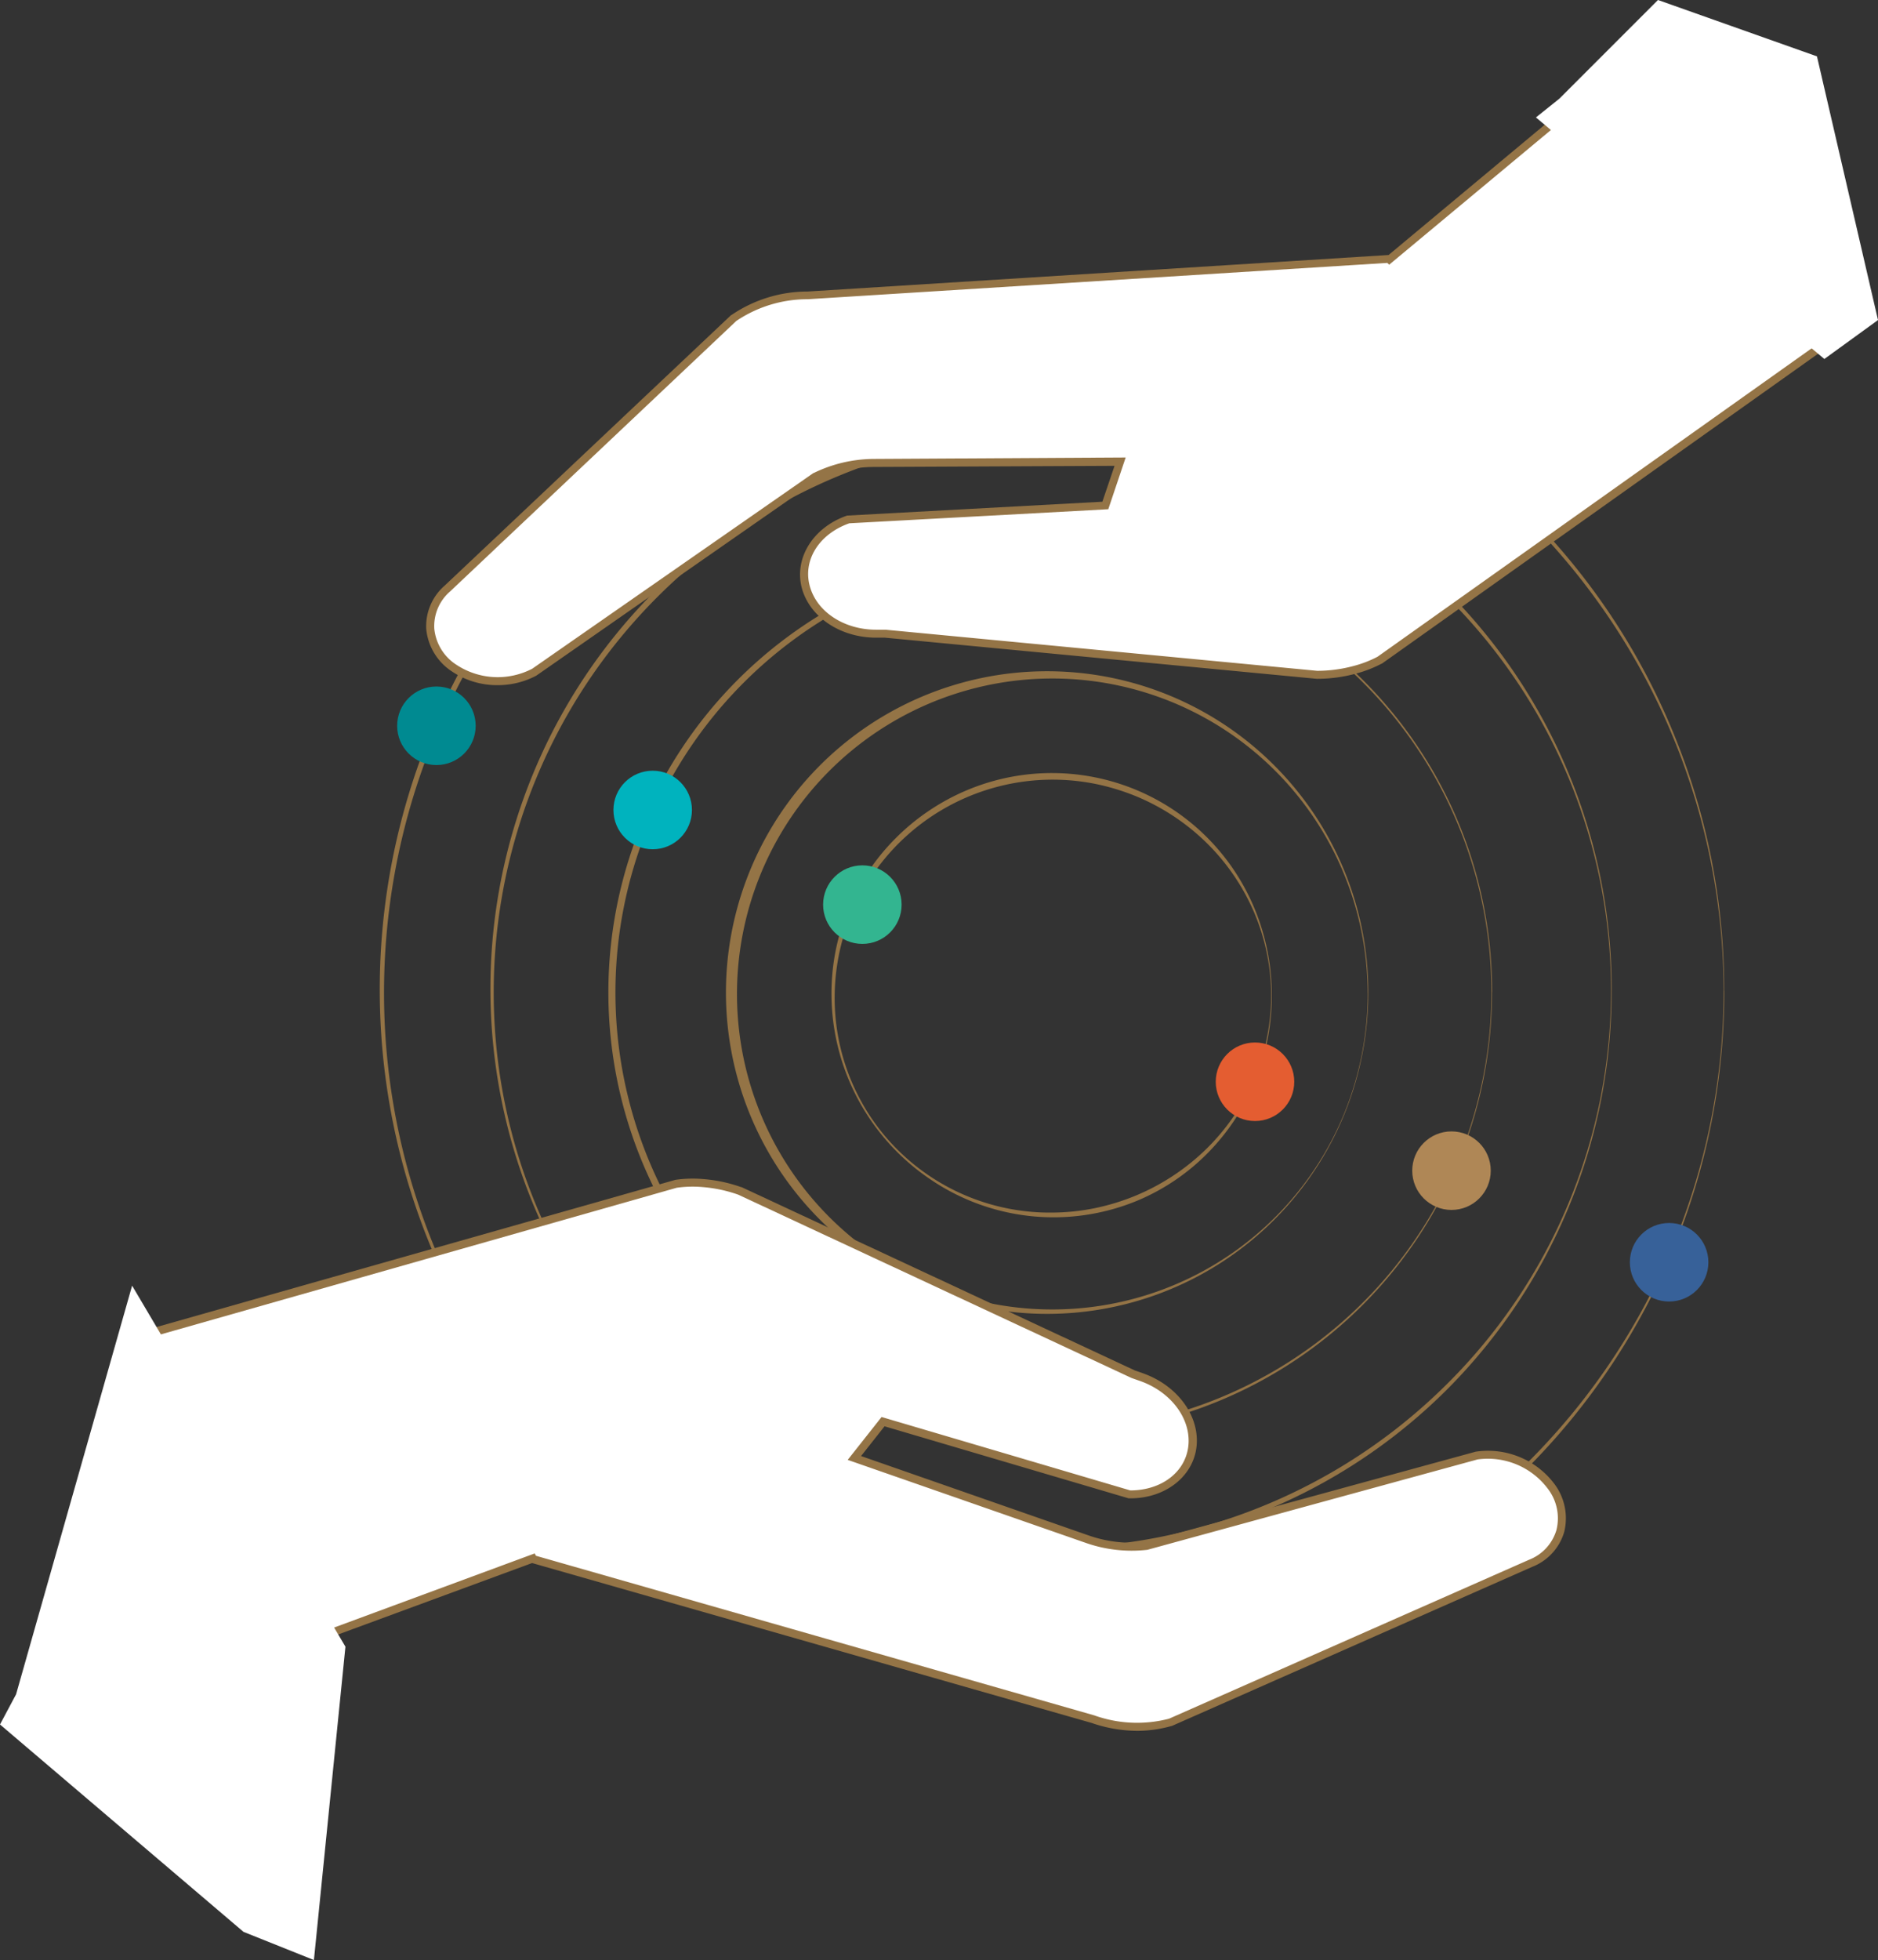
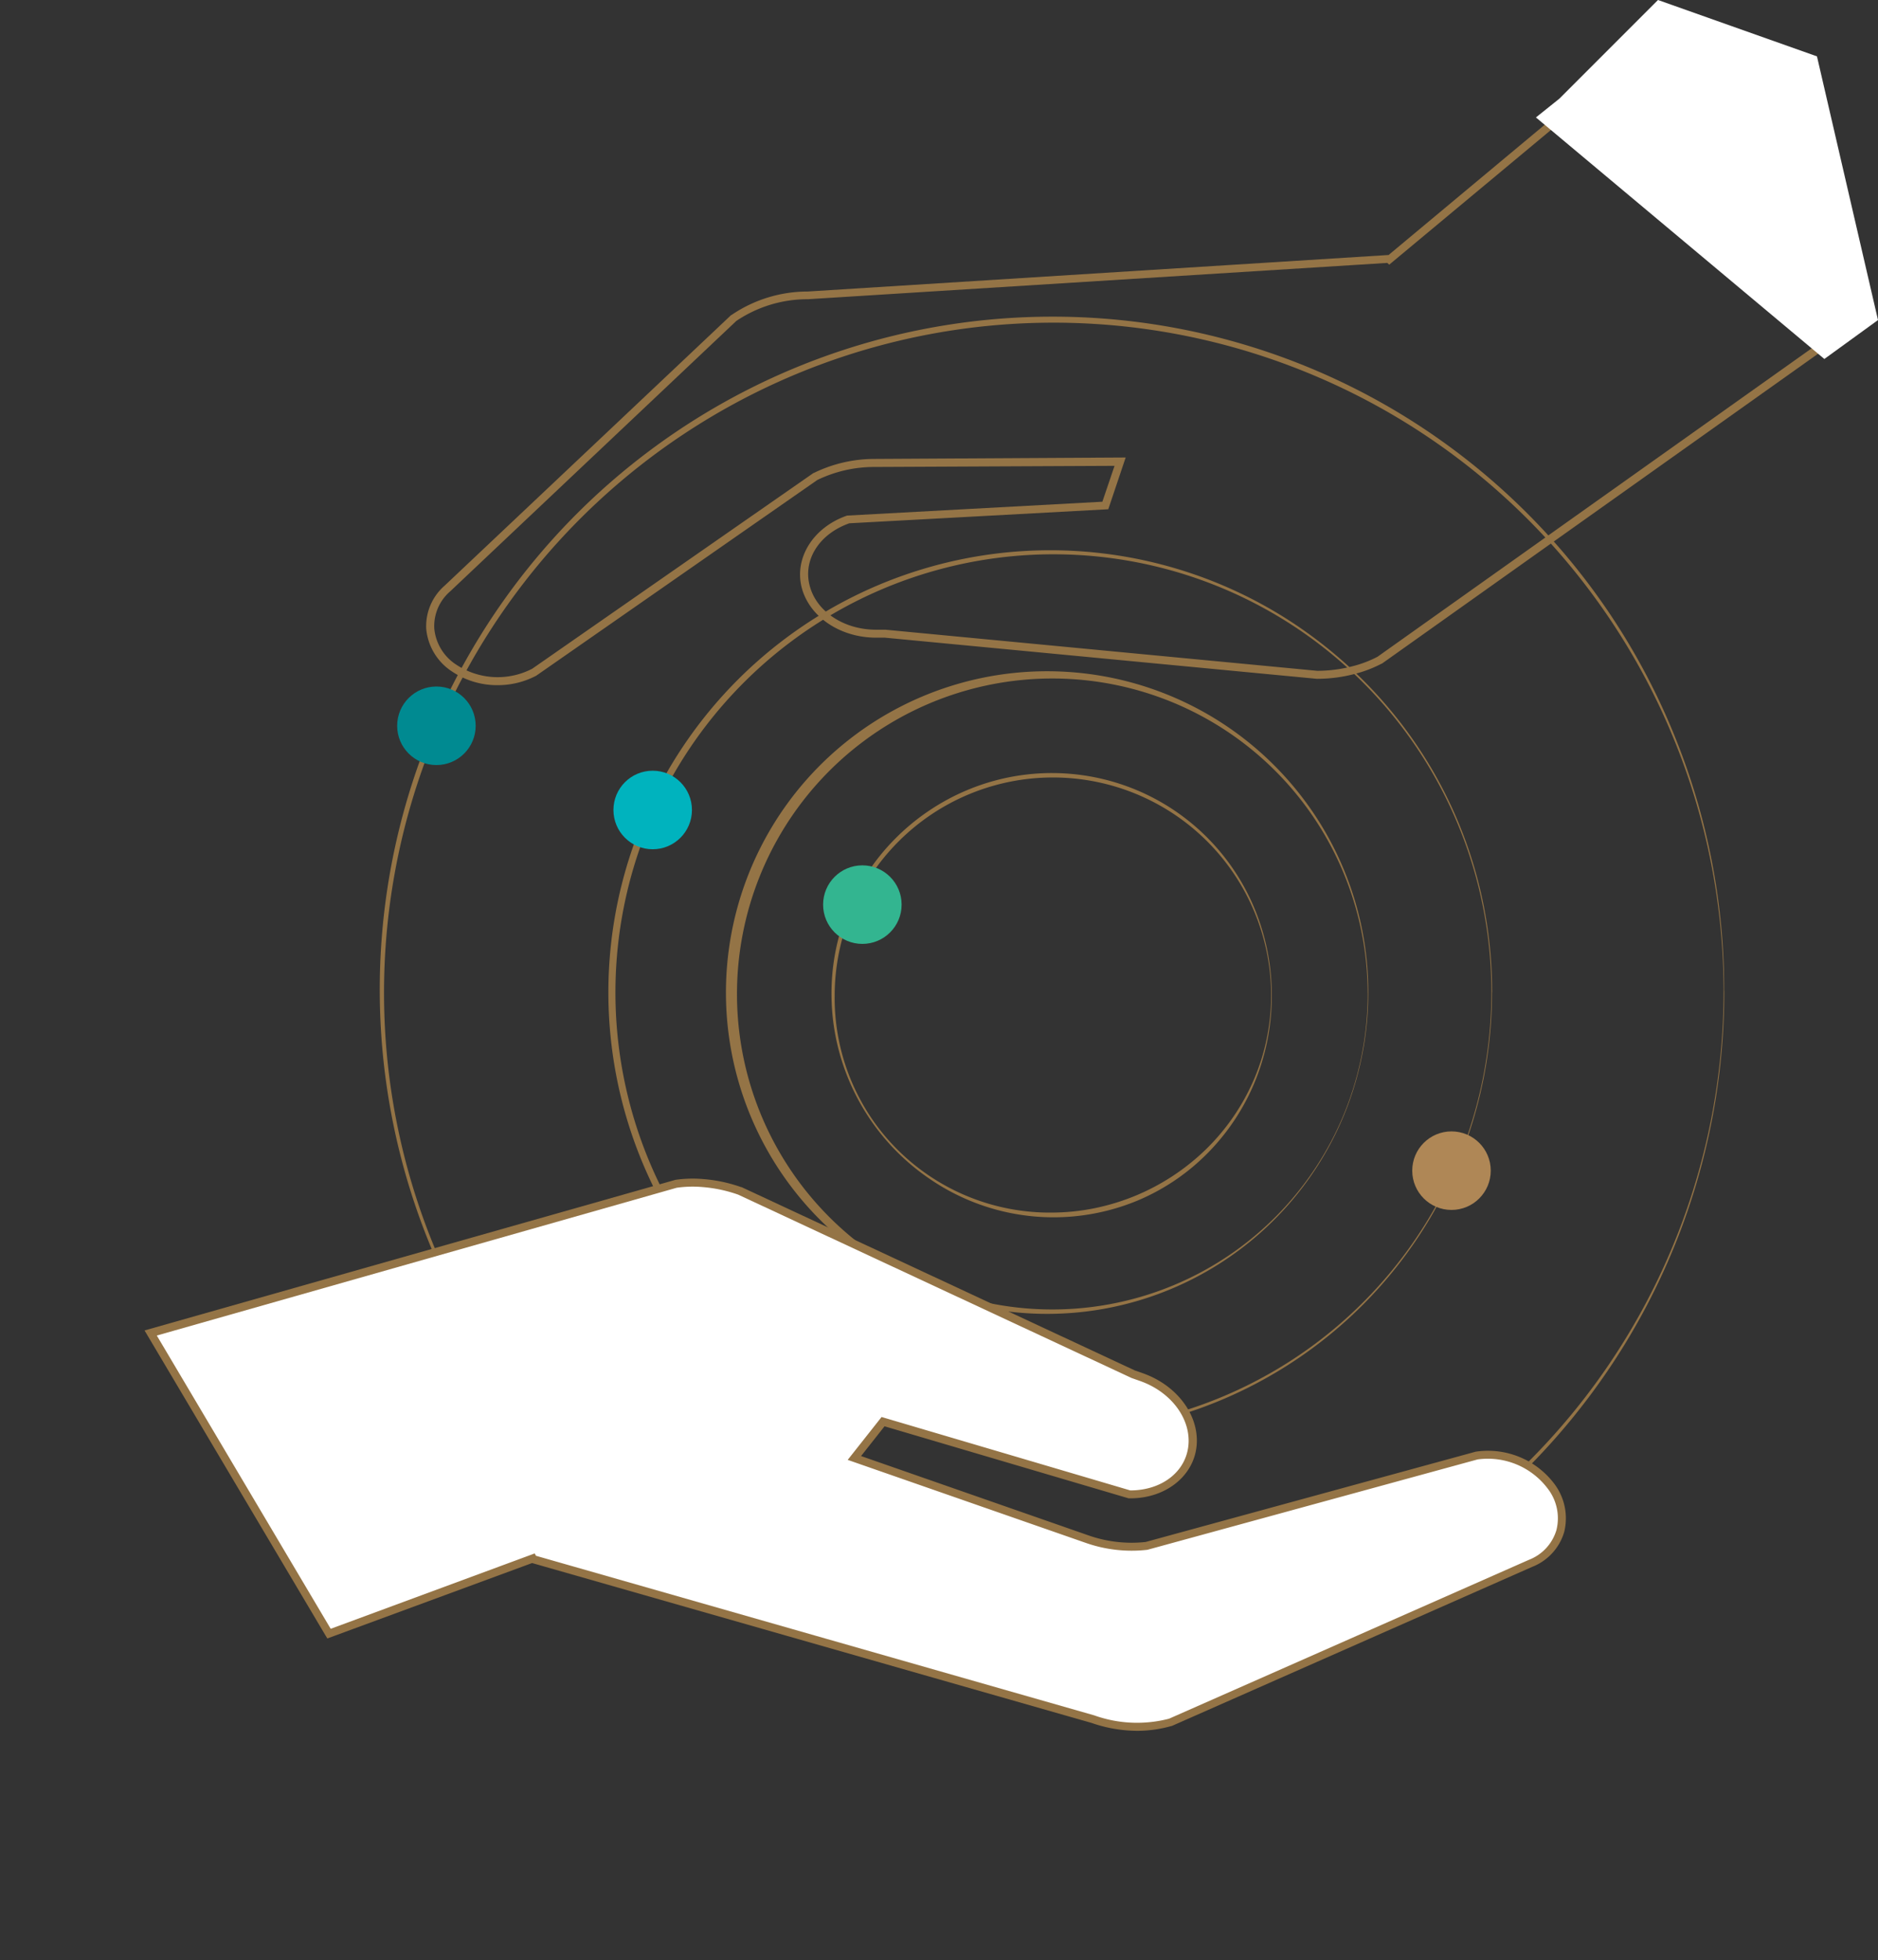
<svg xmlns="http://www.w3.org/2000/svg" viewBox="0 0 432 450.67">
  <rect x="0" y="0" width="432" height="450.67" fill="#333333" stroke="none" />
  <defs>
    <style>.cls-1{fill:#947446;}.cls-2{fill:#fff;}.cls-3{fill:#008a91;}.cls-4{fill:#00b3be;}.cls-5{fill:#af8756;}.cls-6{fill:#e45d31;}.cls-7{fill:#376199;}.cls-8{fill:#33b590;}</style>
  </defs>
  <title>Formations</title>
  <g id="Mode_Isolation" data-name="Mode Isolation">
    <path class="cls-1" d="M361.64,201.75a155.21,155.21,0,0,1-45,109.42,154,154,0,0,1-195.3,19.12A154.75,154.75,0,0,1,207.27,46.73,154.31,154.31,0,0,1,350,142.62a155.06,155.06,0,0,1,11.62,59.13Zm-.14,0a153.95,153.95,0,0,0-95.43-142,154,154,0,0,0-212.73,142A153.19,153.19,0,0,0,177.25,352.62a154.88,154.88,0,0,0,138.81-42.07,153,153,0,0,0,45.43-108.8Z" transform="translate(35 26.08)" />
    <path class="cls-1" d="M279.75,202.32a73.88,73.88,0,1,1-5.47-28.08A73.36,73.36,0,0,1,279.75,202.32Zm-.14,0a72.54,72.54,0,1,0-5.56,28A73.17,73.17,0,0,0,279.62,202.32Z" transform="translate(35 26.08)" />
-     <path class="cls-1" d="M335.73,201.63A129.68,129.68,0,0,1,298.27,293a128.43,128.43,0,0,1-163,15.94A129.56,129.56,0,0,1,87.49,152.16a128.87,128.87,0,0,1,238.57.13,129.47,129.47,0,0,1,9.68,49.34Zm-.14,0a127.45,127.45,0,0,0-38-90.71A128.47,128.47,0,0,0,78.57,201.63,127.64,127.64,0,0,0,181.9,327.42a129.33,129.33,0,0,0,115.75-35.07,127.45,127.45,0,0,0,37.94-90.72Z" transform="translate(35 26.08)" />
    <path class="cls-1" d="M308.21,202.09A101.62,101.62,0,0,1,135,274.25,101.65,101.65,0,0,1,246,108.39a101.22,101.22,0,0,1,17.47,9.47,104.13,104.13,0,0,1,15.29,12.66,101,101,0,0,1,29.47,71.57Zm-.14,0a100.75,100.75,0,1,0-7.68,38.61A101,101,0,0,0,308.07,202.09Z" transform="translate(35 26.08)" />
-     <path class="cls-1" d="M257.55,202.89a52.11,52.11,0,0,1-3.73,19.37A51,51,0,0,1,243,238.85,49.6,49.6,0,0,1,226.59,250a50.37,50.37,0,0,1-47.7-5,51.57,51.57,0,0,1-7.65-6.34,51.48,51.48,0,0,1-13.92-25.93,51.3,51.3,0,0,1-1.05-9.9,50.45,50.45,0,0,1,14.69-36.11,51.24,51.24,0,0,1,16.54-11.14,50.44,50.44,0,0,1,66.34,27.88A52,52,0,0,1,257.55,202.89Zm-.14,0a49,49,0,0,0-3.94-19.22,50,50,0,0,0-11.08-16.11,51,51,0,0,0-16.29-10.65,52.2,52.2,0,0,0-9.34-2.79A50.14,50.14,0,0,0,157,202.89a49.4,49.4,0,0,0,3.68,19.2,50.12,50.12,0,0,0,4.62,8.69,48.83,48.83,0,0,0,6.26,7.59,49.68,49.68,0,0,0,35.48,14.36,50.37,50.37,0,0,0,9.72-1,52.18,52.18,0,0,0,9.34-2.84,51.6,51.6,0,0,0,16.28-10.68,50.14,50.14,0,0,0,11.08-16.12,48.38,48.38,0,0,0,2.94-9.41A50.29,50.29,0,0,0,257.41,202.89Z" transform="translate(35 26.08)" />
+     <path class="cls-1" d="M257.55,202.89a52.11,52.11,0,0,1-3.73,19.37A51,51,0,0,1,243,238.85,49.6,49.6,0,0,1,226.59,250a50.37,50.37,0,0,1-47.7-5,51.57,51.57,0,0,1-7.65-6.34,51.48,51.48,0,0,1-13.92-25.93,51.3,51.3,0,0,1-1.05-9.9,50.45,50.45,0,0,1,14.69-36.11,51.24,51.24,0,0,1,16.54-11.14,50.44,50.44,0,0,1,66.34,27.88A52,52,0,0,1,257.55,202.89Zm-.14,0A50.14,50.14,0,0,0,157,202.89a49.4,49.4,0,0,0,3.68,19.2,50.12,50.12,0,0,0,4.62,8.69,48.83,48.83,0,0,0,6.26,7.59,49.68,49.68,0,0,0,35.48,14.36,50.37,50.37,0,0,0,9.72-1,52.18,52.18,0,0,0,9.34-2.84,51.6,51.6,0,0,0,16.28-10.68,50.14,50.14,0,0,0,11.08-16.12,48.38,48.38,0,0,0,2.94-9.41A50.29,50.29,0,0,0,257.41,202.89Z" transform="translate(35 26.08)" />
    <path class="cls-2" d="M321.72,315.57h0a18.26,18.26,0,0,0-17-7l-76,20.78A31,31,0,0,1,215,327.78l-53.48-18.64,6.59-8.35,56.74,16.74c8,.07,14.18-4.93,14.51-11.77.31-6.38-4.57-12.67-11.81-15.2l-1.84-.64L135.2,247.76a33.13,33.13,0,0,0-8.53-1.81,27.12,27.12,0,0,0-6.16.17L-.34,280.39l41,69.13,46.87-17.26.08.16L216.4,369.2a30.15,30.15,0,0,0,17.83.77l82.86-36.56c7.35-3.13,9.43-11.21,4.63-17.83" transform="translate(35 26.08)" />
    <path class="cls-1" d="M226.72,371.89a32.4,32.4,0,0,1-10.6-1.81L87.4,333.31l-47.1,17.34L39.9,350-1.75,279.83,120.37,245.2a28,28,0,0,1,6.37-.18,34.12,34.12,0,0,1,8.76,1.86l.09,0,90.47,42.15,1.8.63c7.65,2.67,12.77,9.3,12.44,16.12-.35,7.23-6.9,12.65-15.27,12.65h-.3l-.12,0-56.14-16.56-5.4,6.84,52.25,18.22a30,30,0,0,0,13.2,1.54l76-20.78h.05A19.12,19.12,0,0,1,322.47,315h0a13.13,13.13,0,0,1,2.34,11.19,12.35,12.35,0,0,1-7.36,8l-82.91,36.59-.07,0A29,29,0,0,1,226.72,371.89ZM88.29,331.64,216.7,368.33a29.29,29.29,0,0,0,17.22.77l82.8-36.54a10.54,10.54,0,0,0,6.31-6.84,11.15,11.15,0,0,0-2.06-9.6h0a17.23,17.23,0,0,0-16.09-6.63l-76,20.79h-.07a31.89,31.89,0,0,1-14.09-1.62L160,309.59l7.79-9.86L225,316.61h0c7.48,0,13.11-4.56,13.41-10.89.29-6-4.31-11.88-11.19-14.28l-1.93-.68-90.47-42.15a32.24,32.24,0,0,0-8.25-1.75,26.25,26.25,0,0,0-5.9.16L1.07,281l40,67.43L88,331.1Z" transform="translate(35 26.08)" />
-     <path class="cls-2" d="M69.53,127.57h0a18.26,18.26,0,0,0,18.39.9l64.68-45A31,31,0,0,1,166,80.36L222.66,80l-3.42,10.07-59.07,3.2c-7.58,2.61-11.71,9.39-9.73,15.94,1.84,6.12,8.54,10.41,16.22,10.37h1.95l99.4,9.47a33.13,33.13,0,0,0,8.65-1.14,27.12,27.12,0,0,0,5.75-2.22L384.81,53l-.89-.74L350.64,24.56,323.53,2,323,1.58l-38.4,31.94-.13-.12L150.85,41.8A30.15,30.15,0,0,0,133.79,47L67.93,109.22c-5.88,5.41-5.14,13.72,1.61,18.35" transform="translate(35 26.08)" />
    <path class="cls-1" d="M79.46,131.46A18.57,18.57,0,0,1,69,128.33h0a13.13,13.13,0,0,1-5.95-9.76,12.35,12.35,0,0,1,4.24-10l65.9-62.21.06,0a31.14,31.14,0,0,1,17.56-5.41l133.61-8.4L323,.38l63.32,52.68-1,.7L282.88,126.51l-.06,0a28,28,0,0,1-5.94,2.3A34.13,34.13,0,0,1,268,130h-.09l-99.35-9.46h-2c-8.06,0-15-4.52-17-11-2.11-7,2.33-14.33,10.32-17.08l.12,0,58.58-3.18,2.8-8.25L166,81.29a30.06,30.06,0,0,0-13,3l-64.66,45,0,0A19,19,0,0,1,79.46,131.46Zm-9.41-4.65a17.23,17.23,0,0,0,17.38.87l64.69-45,.06,0A31.9,31.9,0,0,1,166,79.44l57.94-.33-4,11.9-59.57,3.23c-7.07,2.49-10.86,8.68-9,14.76,1.73,5.76,8,9.77,15.33,9.71h2L268,128.16a32.26,32.26,0,0,0,8.36-1.11,26.23,26.23,0,0,0,5.51-2.12l101.39-72L323,2.78l-38.44,32-.43-.41L150.85,42.72a29.29,29.29,0,0,0-16.48,5L68.56,109.89a10.54,10.54,0,0,0-3.66,8.56,11.15,11.15,0,0,0,5.15,8.36Z" transform="translate(35 26.08)" />
    <circle class="cls-3" cx="100.39" cy="166.88" r="9.03" />
-     <polygon class="cls-2" points="3.7 389.57 0 396.51 56.01 444.19 72.21 450.67 79.46 378.62 30.39 295.61 3.7 389.57" />
    <circle class="cls-4" cx="150.14" cy="186.24" r="9.03" />
    <circle class="cls-5" cx="333.89" cy="269.17" r="9.03" />
-     <circle class="cls-6" cx="288.69" cy="248.73" r="9.03" />
-     <circle class="cls-7" cx="383.95" cy="290.23" r="9.03" />
    <circle class="cls-8" cx="198.37" cy="208" r="9.03" />
    <polygon class="cls-2" points="358.71 22.68 353.31 27 419.66 82.54 432 73.59 417.96 12.96 381.39 0 358.71 22.68" />
  </g>
</svg>